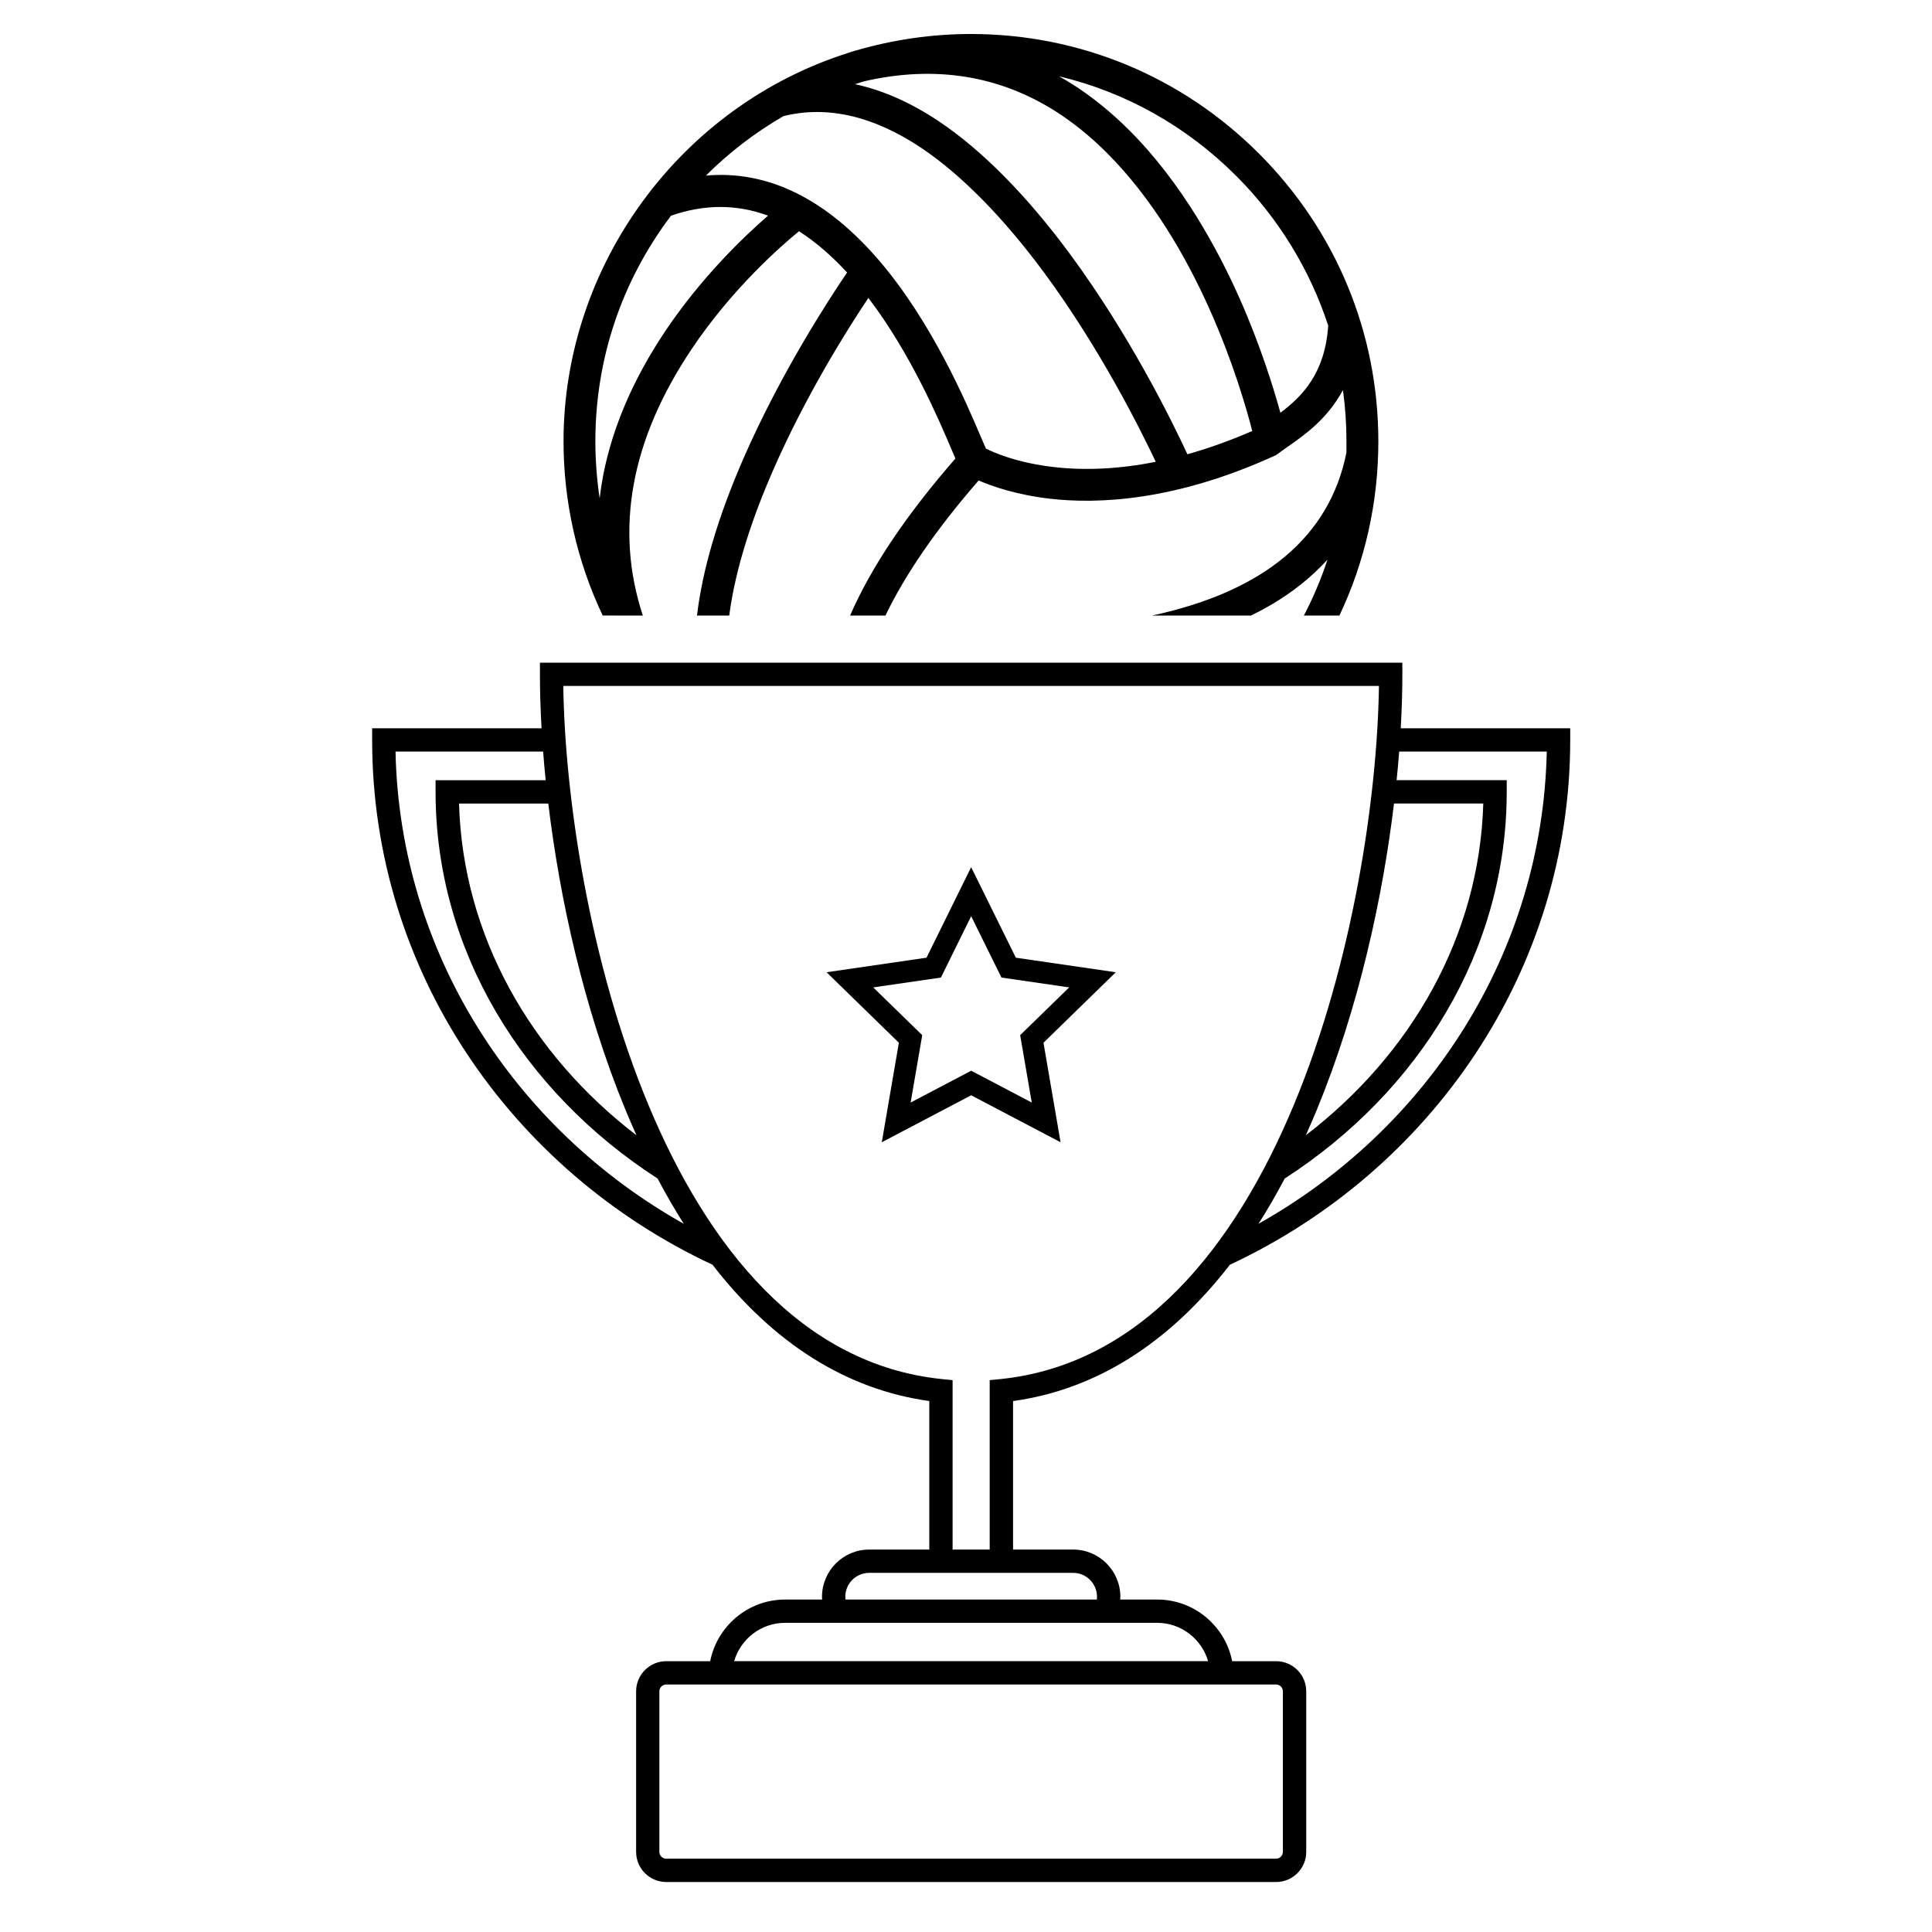
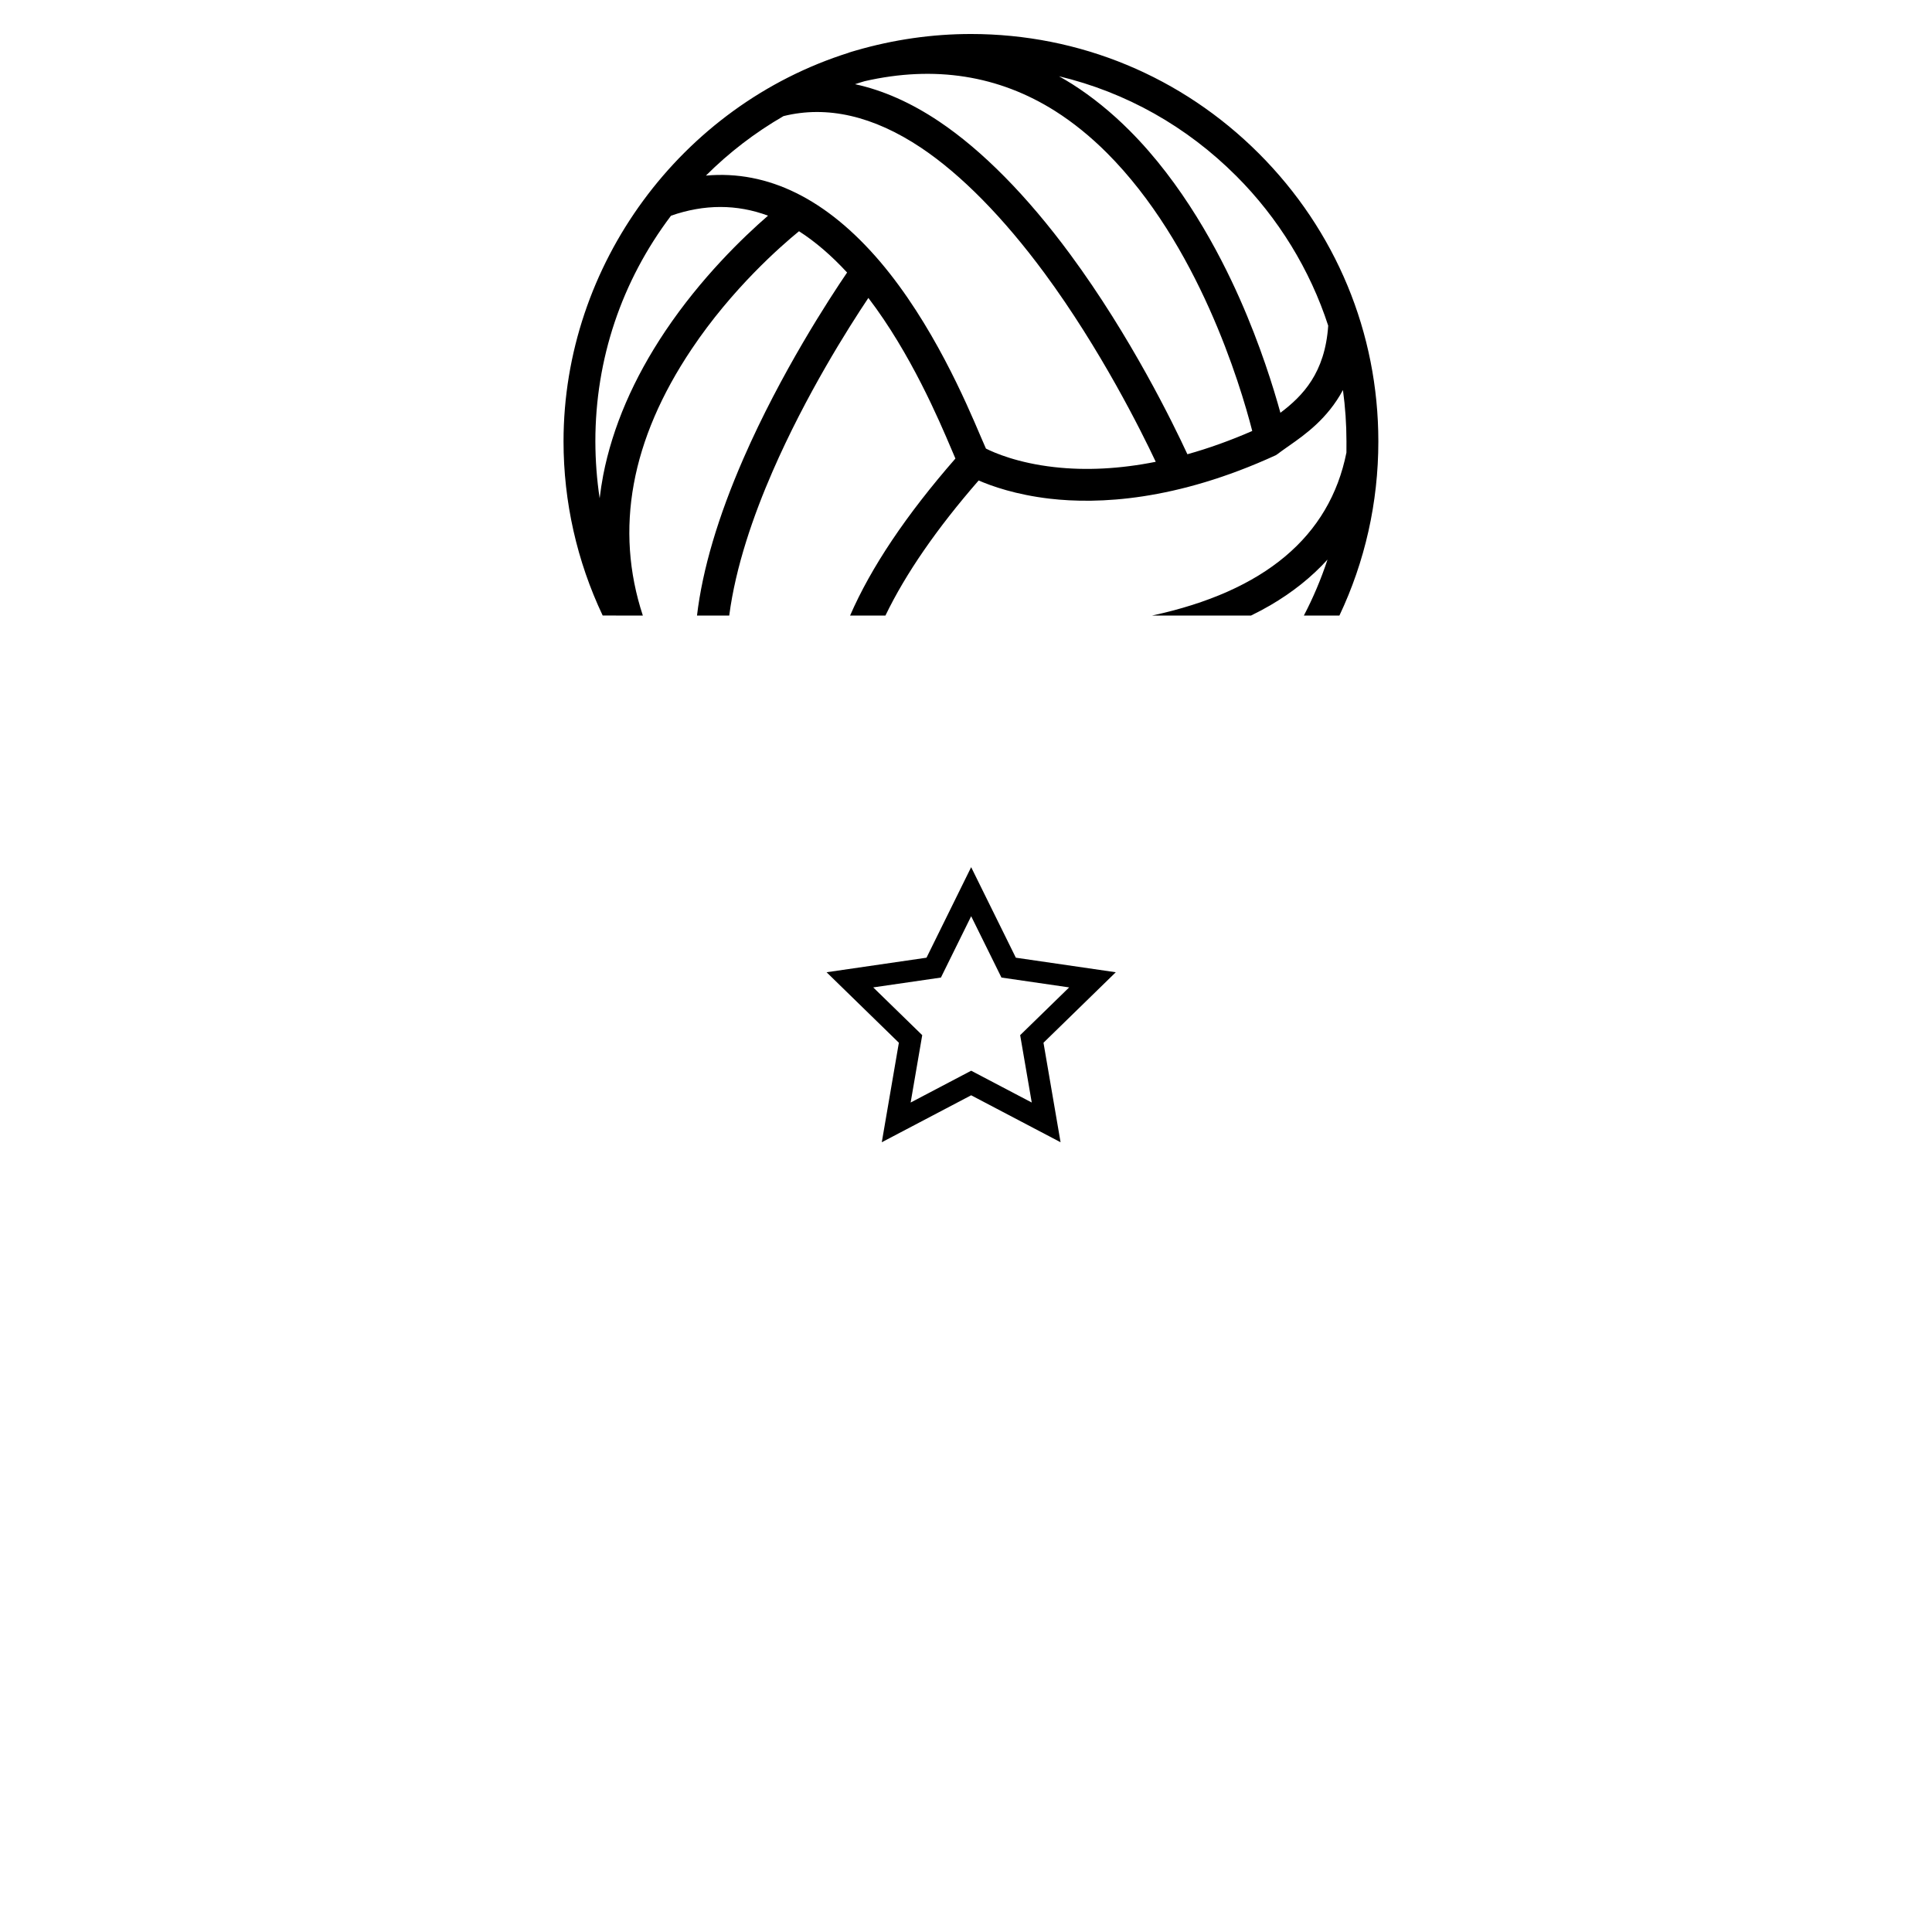
<svg xmlns="http://www.w3.org/2000/svg" fill="#000000" width="800px" height="800px" version="1.1" viewBox="144 144 512 512">
  <g>
    <path d="m314.36 307.13c-7.519-22.871-3.184-46.582 12.938-70.625 10.711-16.004 23.684-27.34 28.449-31.223 4.285 2.742 8.59 6.434 12.742 10.941-4.613 6.769-17.547 26.551-27.465 49.277-6.723 15.41-10.863 29.391-12.312 41.625h8.543c1.688-12.984 6.426-26.582 11.488-38.203 8.852-20.316 20.043-37.98 25.383-45.969 11.238 14.738 18.727 32.363 21.988 40.035 0.43 1.008 0.785 1.84 1.082 2.531-13.051 14.949-22.371 28.852-27.914 41.609h9.367c5.332-11.055 13.625-23.082 24.703-35.797 3.453 1.504 9.867 3.785 18.891 4.832 12.648 1.465 33.273 0.672 59.863-11.527l0.461-0.309c0.625-0.48 1.352-0.996 2.207-1.602l0.93-0.652c4.141-2.906 10.098-7.098 14.191-14.711 0.613 4.516 0.93 9.082 0.93 13.617 0 1.141-0.02 2.281-0.008 2.965-4.457 22.273-21.746 36.766-51.492 43.18h26.215c1.766-0.855 3.461-1.766 5.102-2.715 5.887-3.434 10.961-7.488 15.16-12.109-1.695 5.141-3.789 10.098-6.262 14.824h9.418c6.75-14.25 10.316-29.926 10.316-46.141 0-28.789-11.238-55.883-31.664-76.309-20.414-20.414-47.512-31.652-76.309-31.664-10.242 0-20.512 1.477-30.492 4.375l-1.832 0.535v0.039c-44.59 14.027-75.637 56.258-75.637 103.02 0 16.004 3.559 31.75 10.375 46.141zm157.28-116.48c11.105 11.105 19.523 24.809 24.348 39.66-0.844 12.512-6.742 18.621-12.668 23.082-1.812-6.578-5.285-17.836-10.777-30.227-5.57-12.582-15.168-30.551-29.246-44.617-4.793-4.793-9.875-8.906-15.094-12.227-1.168-0.738-2.359-1.438-3.559-2.109 17.738 4.242 33.82 13.254 46.996 26.438zm-98.508-25.133c18.535-4.238 35.535-1.562 50.543 7.941 4.707 2.992 9.312 6.711 13.656 11.055 24.164 24.164 35.316 61.195 38.527 73.699-5.773 2.523-11.547 4.594-17.184 6.168-3.738-8.074-14.996-31.184-31.039-52.953-11.41-15.484-23.32-27.57-34.809-35.266-7.422-4.969-14.883-8.266-22.238-9.848 0.852-0.289 1.707-0.547 2.543-0.797zm-21.5 9.254c11.562-2.875 23.84-0.047 36.484 8.398 10.605 7.098 21.816 18.488 32.699 33.234 14.836 20.129 25.602 41.781 29.469 49.977-9.465 1.891-18.488 2.359-26.867 1.41-9.77-1.094-15.965-3.816-18.133-4.91-0.309-0.66-0.699-1.582-1.121-2.578l-0.277-0.641c-3.816-8.965-12.762-29.965-26.648-46.316-14.152-16.598-29.695-24.289-46.16-22.812 6.113-6.106 13.016-11.398 20.555-15.762zm-49.855 86.207c0-21.785 6.934-42.461 20.051-59.816 8.812-3.078 17.453-3.078 25.707-0.008-6.676 5.793-17.73 16.445-27.215 30.57-8.438 12.582-13.98 25.43-16.465 38.203-0.383 2.031-0.699 4.074-0.941 6.117-0.75-4.961-1.125-10.004-1.137-15.066z" />
-     <path d="m515.21 337c0.297-5.09 0.43-9.887 0.43-14.297v-3.086h-228.55v3.086c0 4.41 0.133 9.207 0.43 14.297h-44.898v3.086c0 61.195 36.879 114.18 90.195 139.08 16.09 20.797 35.5 33.094 57.457 36.121v39.363h-15.93c-6.894 0-12.504 5.609-12.504 12.512 0 0.238 0.02 0.488 0.027 0.73h-9.781c-9.828 0-18.047 7.039-19.879 16.34h-11.641c-4.41 0-7.988 3.578-7.988 7.988v42.547c0 4.402 3.578 7.988 7.988 7.988h161.61c4.41 0 7.988-3.586 7.988-7.988v-42.547c0-4.41-3.578-7.988-7.988-7.988h-11.641c-1.832-9.301-10.051-16.34-19.879-16.34h-9.789c0.02-0.238 0.039-0.488 0.039-0.73 0-6.902-5.609-12.512-12.504-12.512h-15.93v-39.359c21.957-3.027 41.367-15.324 57.457-36.121 53.316-24.902 90.195-77.883 90.195-139.08v-3.09zm-266.39 6.176h39.113c0.191 2.473 0.414 5.004 0.68 7.594h-29.18v3.086c0 42.105 23.215 79.465 58.84 102.47 2.227 4.211 4.535 8.207 6.934 11.996-44.781-25.141-75.258-71.695-76.387-125.14zm40.484 13.77c3.019 25.094 9.367 54.238 20.453 81.172 0.949 2.301 1.926 4.535 2.914 6.742-27.992-21.449-46.02-52.836-47.023-87.914zm192.86 233.46c0.996 0 1.812 0.816 1.812 1.812v42.543c0 0.996-0.816 1.812-1.812 1.812l-161.61 0.004c-0.996 0-1.812-0.816-1.812-1.812v-42.543c0-0.996 0.816-1.812 1.812-1.812h149.93zm-31.52-16.34c6.406 0 11.812 4.305 13.52 10.164h-125.61c1.707-5.859 7.113-10.164 13.52-10.164zm-37.598-13.242h15.344c3.492 0 6.328 2.84 6.328 6.34 0 0.133-0.008 0.277-0.008 0.414h-0.008c-0.008 0.105-0.02 0.211-0.027 0.316h-66.613c-0.008-0.105-0.02-0.211-0.027-0.316-0.008-0.133-0.02-0.277-0.02-0.414 0-3.5 2.84-6.34 6.328-6.34zm-3.988-51.348-2.781 0.277v44.895h-9.828v-44.895l-2.781-0.277c-74.535-7.574-99.535-124.95-100.39-183.69h216.16c-0.852 58.742-25.848 176.11-100.38 183.69zm104.37-152.54h23.656c-1.008 35.078-19.035 66.461-47.023 87.914 0.988-2.207 1.965-4.441 2.914-6.742 11.082-26.934 17.43-56.078 20.453-81.172zm-35.902 111.38h-0.008c2.406-3.777 4.727-7.785 6.953-11.996 35.613-23.004 58.828-60.363 58.828-102.48v-3.086h-29.18c0.27-2.59 0.488-5.102 0.68-7.586h39.113c-1.141 53.445-31.605 100-76.387 125.14z" />
    <path d="m413.21 397.8-11.844-23.992-11.832 23.992-26.484 3.856 19.16 18.68-4.527 26.371 23.684-12.445 23.695 12.445-4.527-26.371 19.16-18.68zm-37.797 7.871 17.941-2.609 8.016-16.254 8.027 16.254 17.941 2.609-12.984 12.656 3.07 17.855-16.051-8.43-16.043 8.43 3.07-17.855z" />
  </g>
</svg>